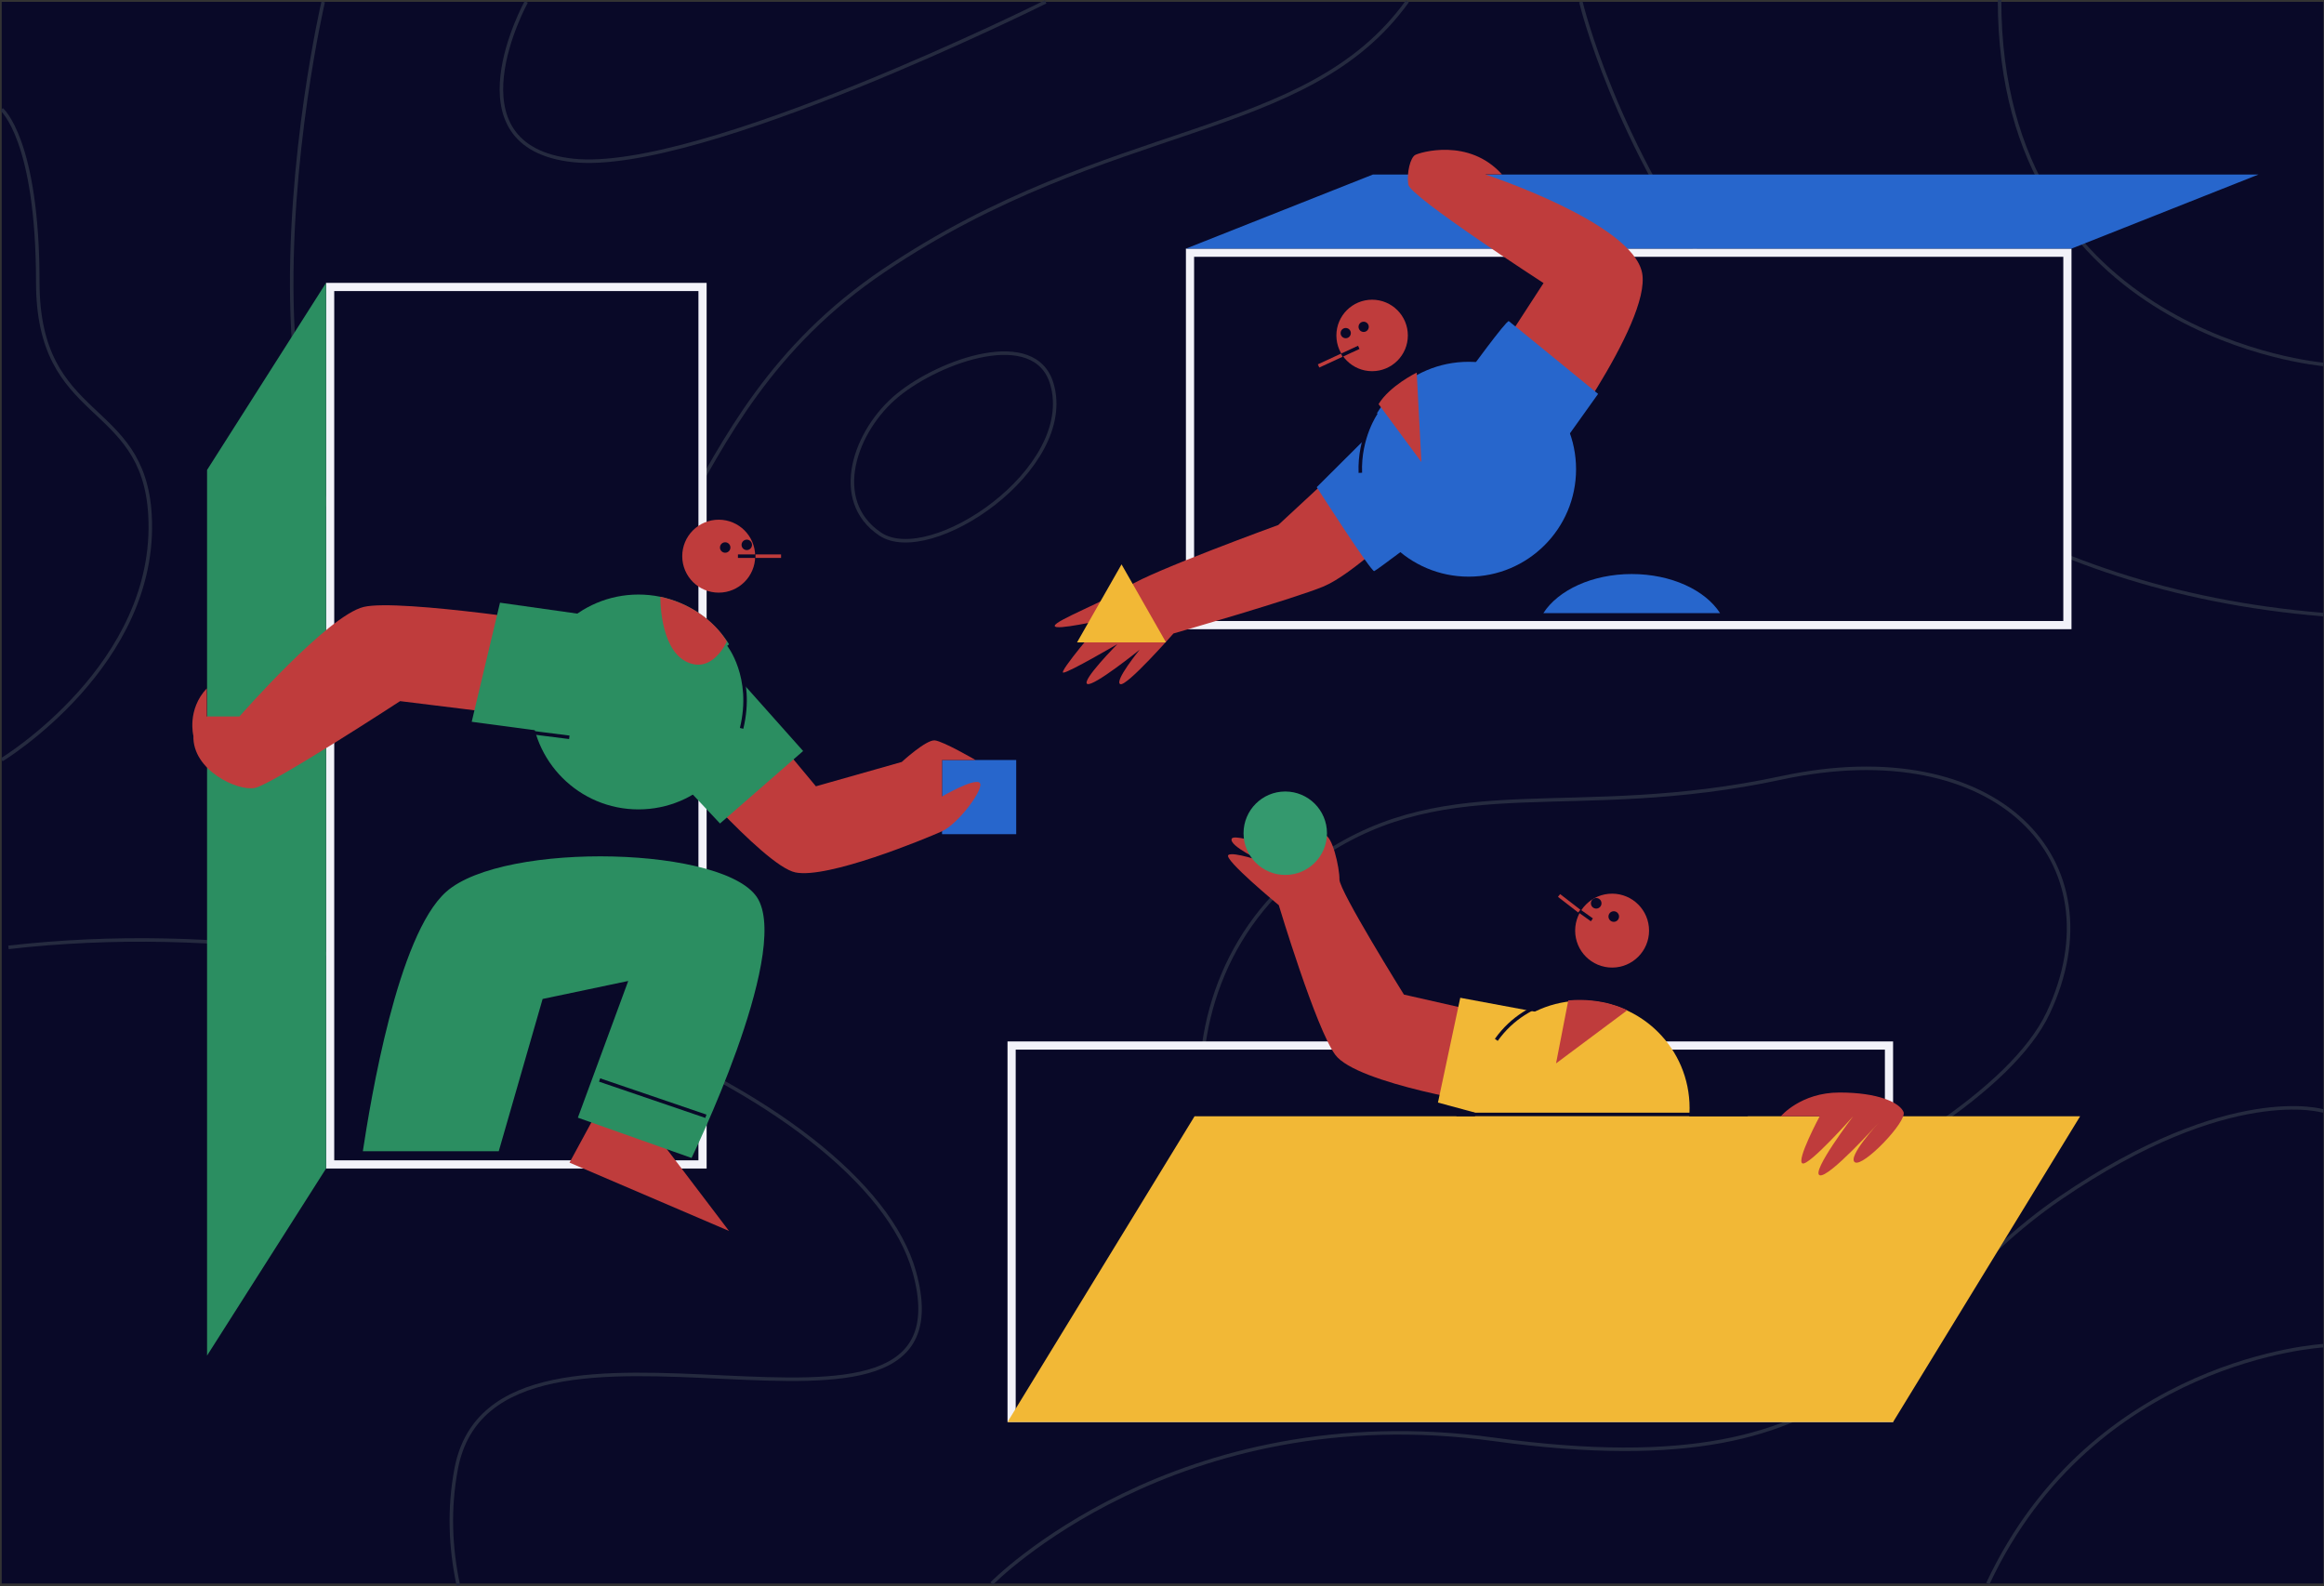
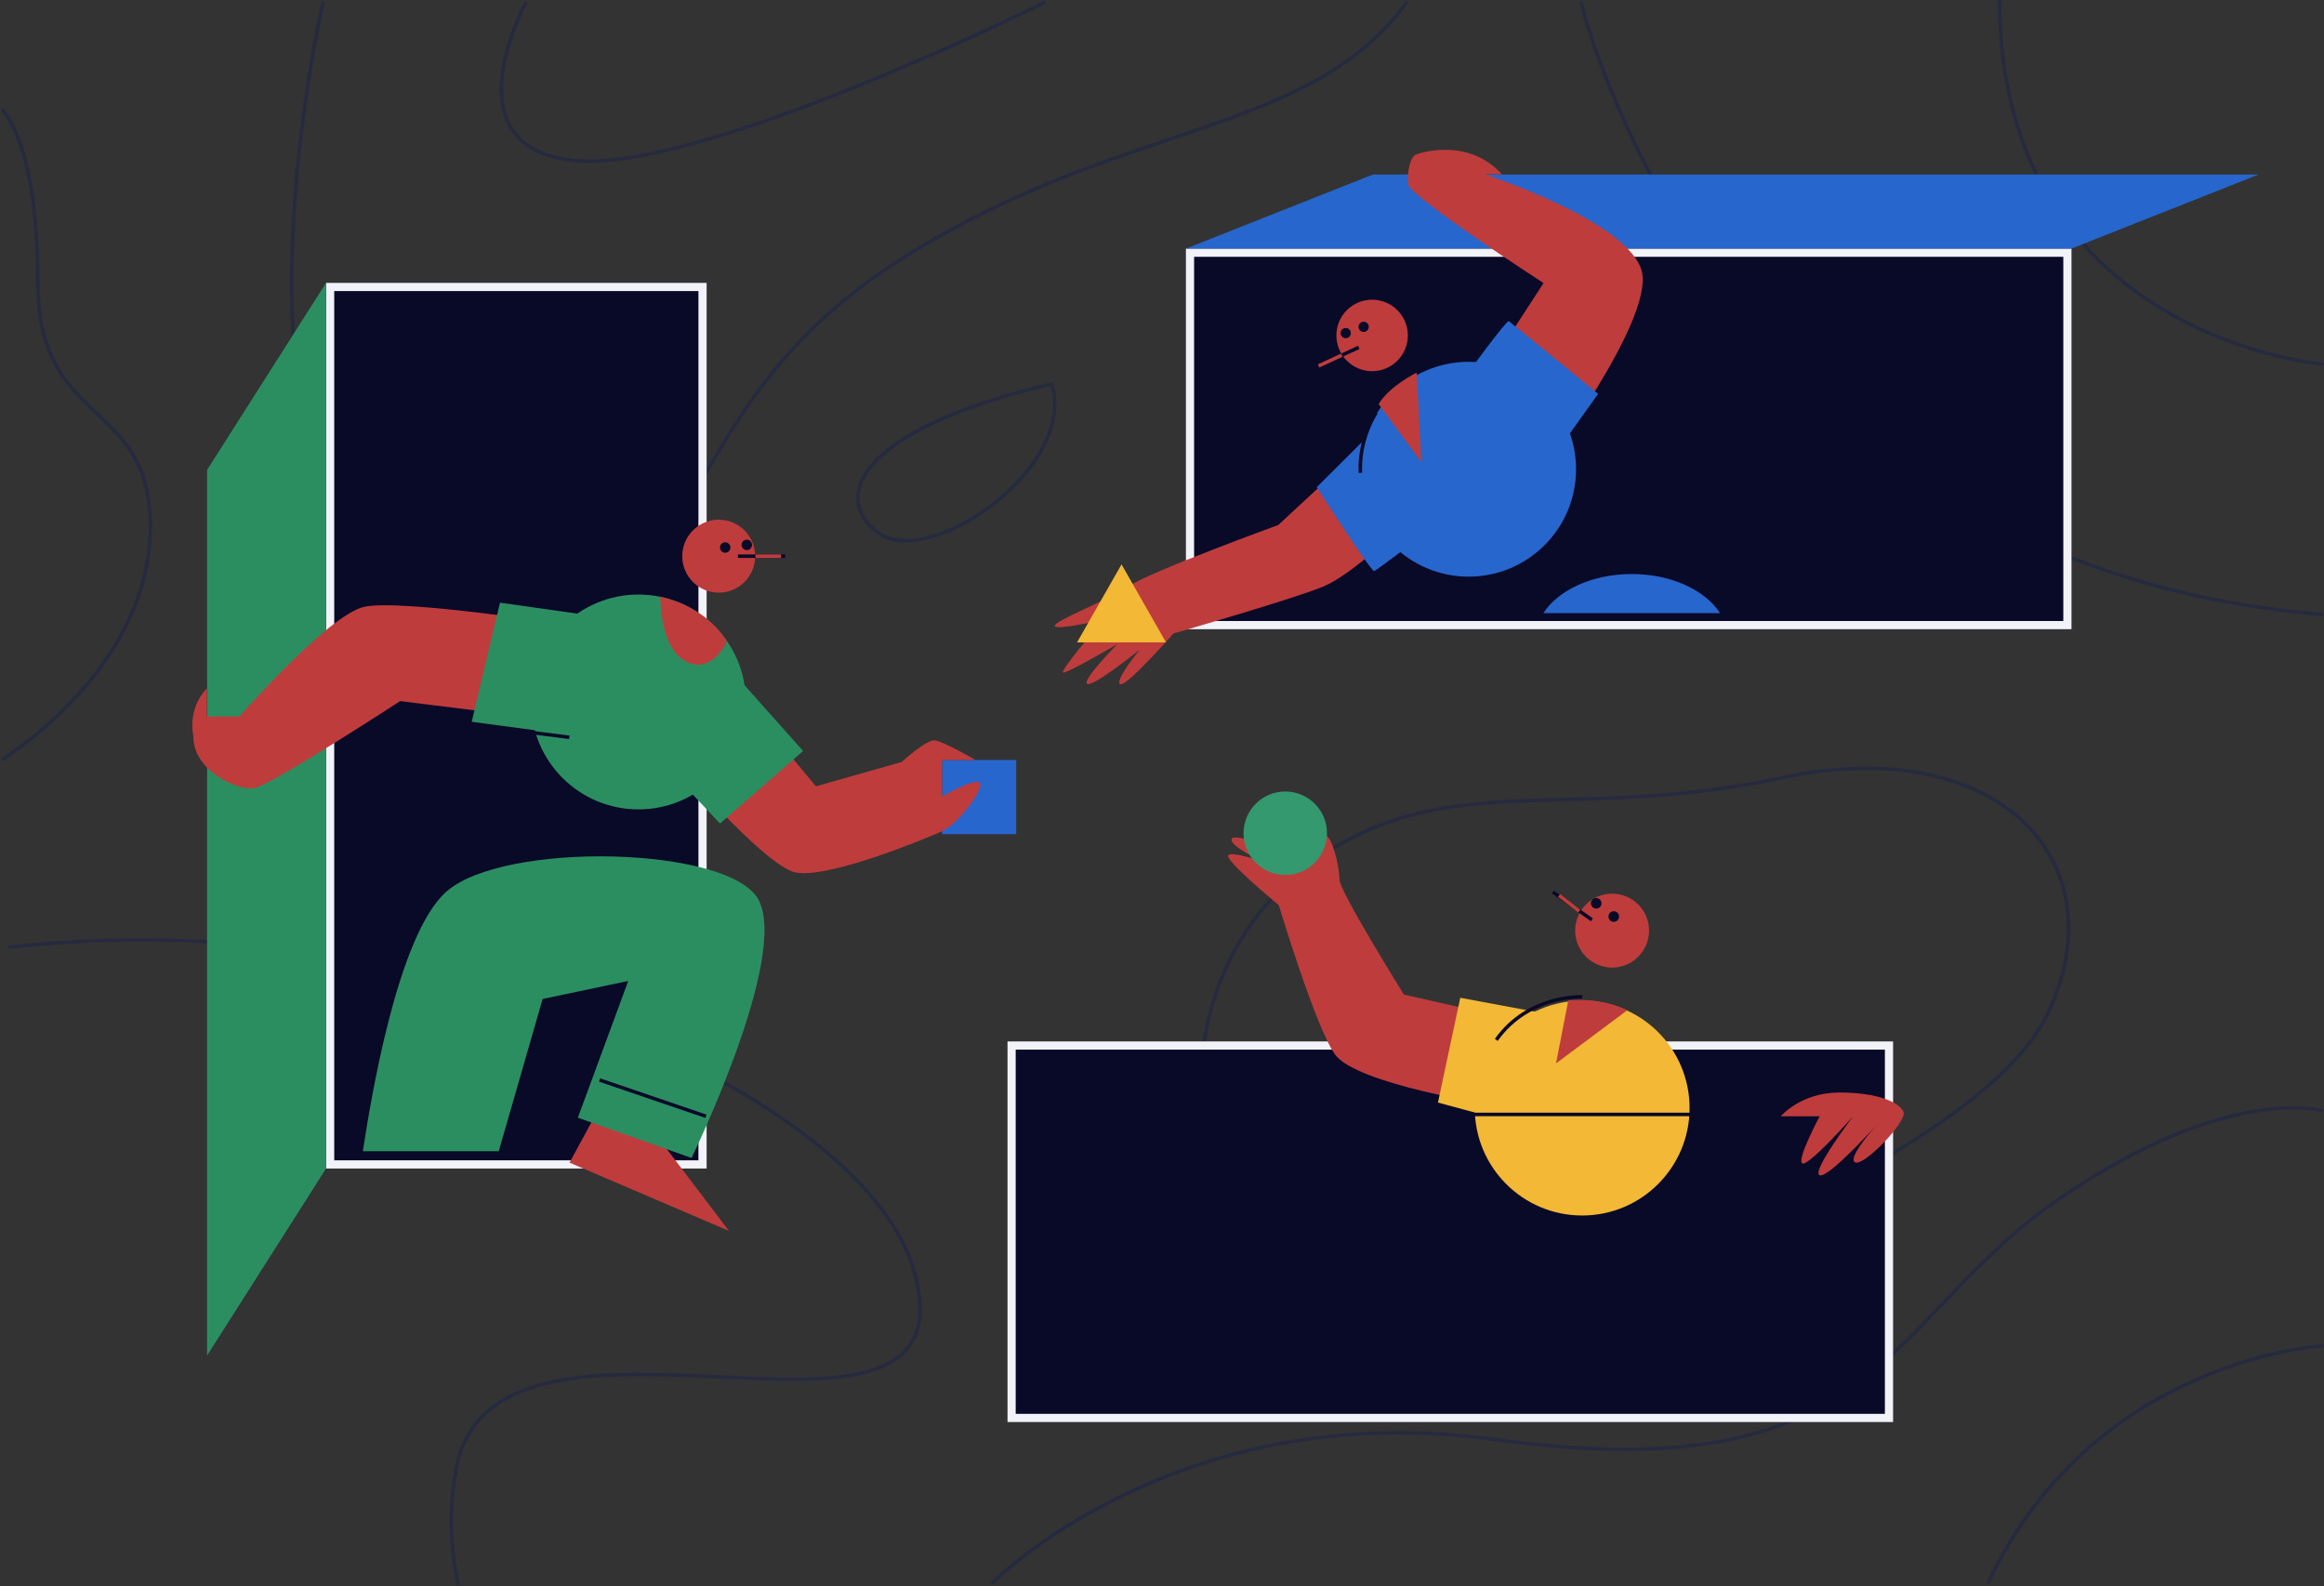
<svg xmlns="http://www.w3.org/2000/svg" width="1988" height="1357" viewBox="0 0 1988 1357" fill="none">
  <rect x="0" y="0" width="1988" height="1357" fill="#333333" stroke="none" />
  <g clip-path="url(#clip0_9_554)">
-     <path d="M1.46 1.58L1.46 1354.5L1987.46 1354.5V1.58L1.46 1.58Z" fill="#090928" />
    <path d="M1352.31 1.58C1352.31 1.58 1465.54 482.93 1987.46 525.71" stroke="#252A3F" stroke-width="3" stroke-miterlimit="10" />
    <path d="M1987.46 311.69C1987.46 311.69 1710.46 288.31 1710.46 0" stroke="#252A3F" stroke-width="3" stroke-miterlimit="10" />
    <path d="M276.46 1.58C276.46 1.58 151.95 535.83 438.46 548.58C595.38 555.58 562.46 361.58 756.54 231.1C949.75 101.25 1117.77 120.94 1203.93 1.1" stroke="#252A3F" stroke-width="3" stroke-miterlimit="10" />
    <path d="M1.46 649.89C1.46 649.89 135.46 568.63 128.31 440.65C122.76 340.96 32.31 363.12 32.31 241.27C32.31 119.42 1.46 93.58 1.46 93.58" stroke="#252A3F" stroke-width="3" stroke-miterlimit="10" />
    <path d="M450.18 1.58C450.18 1.58 381.79 125.58 490.35 137.23C598.91 148.88 894.46 1.58 894.46 1.58" stroke="#252A3F" stroke-width="3" stroke-miterlimit="10" />
-     <path d="M899.78 328.32C885.46 279.58 804.46 308.18 767.99 337.98C731.52 367.78 709.99 427.9 752.82 456.75C795.65 485.6 921.19 400.99 899.78 328.32Z" stroke="#252A3F" stroke-width="3" stroke-miterlimit="10" />
+     <path d="M899.78 328.32C731.52 367.78 709.99 427.9 752.82 456.75C795.65 485.6 921.19 400.99 899.78 328.32Z" stroke="#252A3F" stroke-width="3" stroke-miterlimit="10" />
    <path d="M848.31 1354.5C848.31 1354.5 1005.31 1193.89 1278.31 1231.23C1610.81 1276.69 1610.06 1128.65 1762.71 1024.55C1907.8 925.63 1987.46 950.37 1987.46 950.37" stroke="#252A3F" stroke-width="3" stroke-miterlimit="10" />
    <path d="M1523.82 665.36C1708.39 625.74 1813.17 736.45 1752.03 866.47C1690.89 996.49 1289.1 1155.25 1150.52 1119.24C1011.94 1083.23 970.57 839.81 1129.88 732.44C1241.55 657.17 1345.53 703.63 1523.82 665.36Z" stroke="#252A3F" stroke-width="3" stroke-miterlimit="10" />
    <path d="M392.06 1356.09C385.14 1323.55 383.84 1290.27 390.22 1256.37C424.02 1077.01 836.51 1282.83 782.11 1087.87C739.68 935.82 365.96 769.22 7.26 810.35" stroke="#252A3F" stroke-width="3" stroke-miterlimit="10" />
    <path d="M1987.46 1151.06C1987.46 1151.06 1790.89 1161.61 1700.46 1354.5" stroke="#252A3F" stroke-width="3" stroke-miterlimit="10" />
    <path d="M1768.5 216.16H1017.96V534.7H1768.5V216.16Z" fill="#090928" />
    <path d="M1765 219.66V531.2H1021.46V219.66H1765ZM1772 212.66H1014.46V538.2H1772V212.66Z" fill="#F2F2F9" />
    <path d="M1471.38 524.45H1320.22C1332.86 504.78 1361.94 491.01 1395.8 491.01C1429.66 491.01 1458.75 504.78 1471.38 524.45Z" fill="#2766CC" />
    <path d="M1256.31 493.25C1307.06 493.25 1348.2 452.109 1348.2 401.36C1348.2 350.611 1307.06 309.47 1256.31 309.47C1205.56 309.47 1164.42 350.611 1164.42 401.36C1164.42 452.109 1205.56 493.25 1256.31 493.25Z" fill="#2766CC" />
    <path d="M1173.74 317.5C1190.62 317.5 1204.31 303.813 1204.31 286.93C1204.31 270.047 1190.62 256.36 1173.74 256.36C1156.86 256.36 1143.17 270.047 1143.17 286.93C1143.17 303.813 1156.86 317.5 1173.74 317.5Z" fill="#BF3C3C" />
    <path d="M1167.79 380.2L1093.46 449.06C1093.46 449.06 985.08 488.51 965.78 501.28C946.48 514.05 902.22 530.79 902.22 535.33C902.22 539.87 943.65 529.66 942.8 531.08C941.95 532.5 905.05 575.35 909.59 575.35C914.13 575.35 955.85 550.94 955.85 550.94C955.85 550.94 924.92 582.16 930.03 585C935.14 587.84 974.87 555.77 974.87 555.77C974.87 555.77 953.01 582.51 958.26 585.17C963.51 587.83 1003.81 541.86 1003.81 541.86C1003.81 541.86 1107.4 512.06 1132.37 501.56C1157.34 491.06 1200.1 449.25 1200.1 449.25" fill="#BF3C3C" />
    <path d="M1173.46 369.8L1126.36 416.7C1126.36 416.7 1173.08 489.51 1175.55 488.51C1178.02 487.51 1219.73 455.85 1219.73 455.85" fill="#2766CC" />
    <path d="M997.44 549.46H921.34L959.39 482.74L997.44 549.46Z" fill="#F2B836" />
    <path d="M1932 149.27H1174.46L1014.46 212.66H1772L1932 149.27Z" fill="#2766CC" />
    <path d="M1266.53 325.05L1320.38 242.13C1320.38 242.13 1206.22 168.24 1204.69 157.91C1203.16 147.58 1206.53 134.84 1210.53 132.58C1214.53 130.32 1256.53 117.58 1284.84 149.2H1270.53C1270.53 149.2 1396.38 190.5 1404.69 233.41C1413 276.32 1320.69 398.94 1320.69 398.94" fill="#BF3C3C" />
    <path d="M1254.87 320.14C1254.87 320.14 1288.82 273.47 1290.67 274.7C1292.52 275.93 1367.05 336.93 1367.05 336.93L1318.74 404.63" fill="#2766CC" />
    <path d="M1126.36 313.74L1162.32 297.12" stroke="#090928" stroke-width="3" stroke-miterlimit="10" />
    <path d="M1177.22 353.01C1177.22 353.01 1162.47 374.01 1163.66 404.43" stroke="#090928" stroke-width="3" stroke-miterlimit="10" />
    <path d="M1179.26 345.65L1215.89 395.22L1211.89 318.71C1211.89 318.71 1188.94 329.83 1179.26 345.65Z" fill="#BF3C3C" />
    <path d="M1166.5 283.94C1168.92 283.94 1170.88 281.979 1170.88 279.56C1170.88 277.141 1168.92 275.18 1166.5 275.18C1164.08 275.18 1162.12 277.141 1162.12 279.56C1162.12 281.979 1164.08 283.94 1166.5 283.94Z" fill="#090928" />
    <path d="M1151.16 289.31C1153.58 289.31 1155.54 287.349 1155.54 284.93C1155.54 282.511 1153.58 280.55 1151.16 280.55C1148.74 280.55 1146.78 282.511 1146.78 284.93C1146.78 287.349 1148.74 289.31 1151.16 289.31Z" fill="#090928" />
    <path d="M1147.79 303.83L1127.93 313.02" stroke="#BF3C3C" stroke-width="3" stroke-miterlimit="10" />
    <path d="M1615.89 894.31H865.35V1212.85H1615.89V894.31Z" fill="#090928" />
    <path d="M1612.38 897.81V1209.35H868.85V897.81H1612.38ZM1619.38 890.81H861.85V1216.35H1619.38V890.81Z" fill="#F2F2F9" />
    <path d="M1353.42 1039.71C1404.17 1039.71 1445.31 998.569 1445.31 947.82C1445.31 897.07 1404.17 855.93 1353.42 855.93C1302.67 855.93 1261.53 897.07 1261.53 947.82C1261.53 998.569 1302.67 1039.71 1353.42 1039.71Z" fill="#F2B836" />
    <path d="M1379.03 827.63C1396.49 827.63 1410.64 813.478 1410.64 796.02C1410.64 778.562 1396.49 764.41 1379.03 764.41C1361.57 764.41 1347.42 778.562 1347.42 796.02C1347.42 813.478 1361.57 827.63 1379.03 827.63Z" fill="#BF3C3C" />
    <path d="M1280.51 945.17C1276 945.58 1160.6 927.08 1142.26 902.3C1125.68 879.91 1093.9 774.25 1093.9 774.25C1093.9 774.25 1046.15 734.81 1050.77 731.32C1054.87 728.22 1080.56 737.12 1080.56 737.12C1080.56 737.12 1050.56 723.48 1053.69 717.32C1056.82 711.16 1124.87 736.81 1124.87 736.81C1124.87 736.81 1125.69 716.09 1132.56 714.45C1139.43 712.81 1146 742.63 1145.79 752.27C1145.58 761.91 1200.95 850.73 1200.95 850.73L1321.31 878.02" fill="#BF3C3C" />
    <path d="M1099.44 748.4C1119.15 748.4 1135.13 732.421 1135.13 712.71C1135.13 692.999 1119.15 677.02 1099.44 677.02C1079.73 677.02 1063.75 692.999 1063.75 712.71C1063.75 732.421 1079.73 748.4 1099.44 748.4Z" fill="#34996E" />
    <path d="M1329.76 868.48L1249.14 853.47L1230.06 943.1L1296.83 961.17" fill="#F2B836" />
-     <path d="M1779.39 954.81H1021.85L861.85 1216.35H1619.39L1779.39 954.81Z" fill="#F2B836" />
    <path d="M1523.38 954.81H1556.61C1556.61 954.81 1536.31 992.66 1541.85 995.12C1547.39 997.58 1585.23 954.81 1585.23 954.81C1585.23 954.81 1548.92 1002.5 1556.61 1005.27C1564.3 1008.04 1607.08 960.35 1607.08 960.35C1607.08 960.35 1579.69 989.89 1586.77 994.2C1593.85 998.51 1631.69 959.12 1628.31 951.12C1624.93 943.12 1606.77 934.5 1573.54 934.5C1540.31 934.5 1523.38 954.81 1523.38 954.81Z" fill="#BF3C3C" />
    <path d="M1328.38 763.02L1361.73 786.81" stroke="#090928" stroke-width="3" stroke-miterlimit="10" />
    <path d="M1341.54 855.73L1331.08 909.58L1391.94 864.18C1391.94 864.18 1371.69 852.96 1341.54 855.73Z" fill="#BF3C3C" />
    <path d="M1353.46 852.73C1353.46 852.73 1307.9 850.27 1279.96 889.47" stroke="#090928" stroke-width="3" stroke-miterlimit="10" />
    <path d="M1380.45 788.51C1382.95 788.51 1384.98 786.482 1384.98 783.98C1384.98 781.478 1382.95 779.45 1380.45 779.45C1377.95 779.45 1375.92 781.478 1375.92 783.98C1375.92 786.482 1377.95 788.51 1380.45 788.51Z" fill="#090928" />
    <path d="M1365.43 777.18C1367.93 777.18 1369.96 775.152 1369.96 772.65C1369.96 770.148 1367.93 768.12 1365.43 768.12C1362.93 768.12 1360.9 770.148 1360.9 772.65C1360.9 775.152 1362.93 777.18 1365.43 777.18Z" fill="#090928" />
    <path d="M1350.95 779.34L1333.64 765.96" stroke="#BF3C3C" stroke-width="3" stroke-miterlimit="10" />
    <path d="M1245.85 953.25H1495.08" stroke="#090928" stroke-width="3" stroke-miterlimit="10" />
    <path d="M600.96 245.47H282.42V996.01H600.96V245.47Z" fill="#090928" />
    <path d="M597.46 248.97V992.51H285.91V248.97H597.46ZM604.46 241.97H278.91V999.51H604.46V241.97Z" fill="#F2F2F9" />
    <path d="M546.15 692.33C596.899 692.33 638.04 651.19 638.04 600.44C638.04 549.691 596.899 508.55 546.15 508.55C495.401 508.55 454.26 549.691 454.26 600.44C454.26 651.19 495.401 692.33 546.15 692.33Z" fill="#2B8E61" />
    <path d="M614.8 506.93C632.031 506.93 646 492.961 646 475.73C646 458.499 632.031 444.53 614.8 444.53C597.569 444.53 583.6 458.499 583.6 475.73C583.6 492.961 597.569 506.93 614.8 506.93Z" fill="#BF3C3C" />
    <path d="M869.29 650.09H805.85V713.53H869.29V650.09Z" fill="#2766CC" />
    <path d="M625.28 585.29L697.95 672.58L771.38 651.76C771.38 651.76 792.31 632.48 799.69 633.3C807.07 634.12 834.56 650.12 834.56 650.12H805.85V681.3C805.85 681.3 832.51 665.71 837.85 669.4C843.19 673.09 820.2 704.66 805.46 711.22C790.72 717.78 707.82 751.99 680.34 746.22C652.86 740.45 569.79 642.3 569.79 642.3" fill="#BF3C3C" />
    <path d="M561.48 646.47L615.91 704.39L687.01 642.39L610.76 556.77" fill="#2B8E61" />
    <path d="M177.13 1159.51V401.98L278.92 241.97V999.51L177.13 1159.51Z" fill="#2B8E61" />
    <path d="M466.15 615.01L342.26 599.72C342.26 599.72 232.72 671.12 217.95 674C203.18 676.88 164.61 658.89 165.43 629.4C165.43 629.4 159.69 607.1 176.92 588.76V612.85H204.82C204.82 612.85 280.31 526.58 311.08 519.16C341.85 511.74 493.23 535.52 493.23 535.52" fill="#BF3C3C" />
    <path d="M471.61 626.5L403.51 617.39L427.71 515.52L516.74 528.1" fill="#2B8E61" />
    <path d="M623.6 1052.9L525.56 923.8L487.18 994.47L623.6 1052.9Z" fill="#BF3C3C" />
    <path d="M591.56 990.48L494.32 956.02L537.4 839.09L464.17 854.48L426.65 984.7H310.38C316.96 941.83 339.9 799.89 381.71 762.79C430.94 719.09 624.2 723.79 648.79 769.56C675.25 818.79 591.56 990.48 591.56 990.48Z" fill="#2B8E61" />
    <path d="M631.26 475.73H671.69" stroke="#090928" stroke-width="3" stroke-miterlimit="10" />
    <path d="M442.32 625.02L487 630.66" stroke="#090928" stroke-width="3" stroke-miterlimit="10" />
-     <path d="M623.23 551.47C623.23 551.47 645.15 578.93 634.38 623.02" stroke="#090928" stroke-width="3" stroke-miterlimit="10" />
    <path d="M603.84 954.81L512.93 923.8" stroke="#090928" stroke-width="3" stroke-miterlimit="10" />
    <path d="M638.82 470.53C641.289 470.53 643.29 468.529 643.29 466.06C643.29 463.591 641.289 461.59 638.82 461.59C636.351 461.59 634.35 463.591 634.35 466.06C634.35 468.529 636.351 470.53 638.82 470.53Z" fill="#090928" />
    <path d="M620.34 472.79C622.809 472.79 624.81 470.789 624.81 468.32C624.81 465.851 622.809 463.85 620.34 463.85C617.871 463.85 615.87 465.851 615.87 468.32C615.87 470.789 617.871 472.79 620.34 472.79Z" fill="#090928" />
    <path d="M668.14 475.73H646.26" stroke="#BF3C3C" stroke-width="3" stroke-miterlimit="10" />
    <path d="M564.89 510.46C564.89 510.46 564.05 553.97 586.61 565.73C609.17 577.49 621.74 548.79 621.74 548.79C621.74 548.79 606.46 519.65 564.89 510.46Z" fill="#BF3C3C" />
  </g>
  <defs>
    <clipPath id="clip0_9_554">
      <rect width="1987.41" height="1356.41" fill="white" transform="translate(0.5)" />
    </clipPath>
  </defs>
</svg>